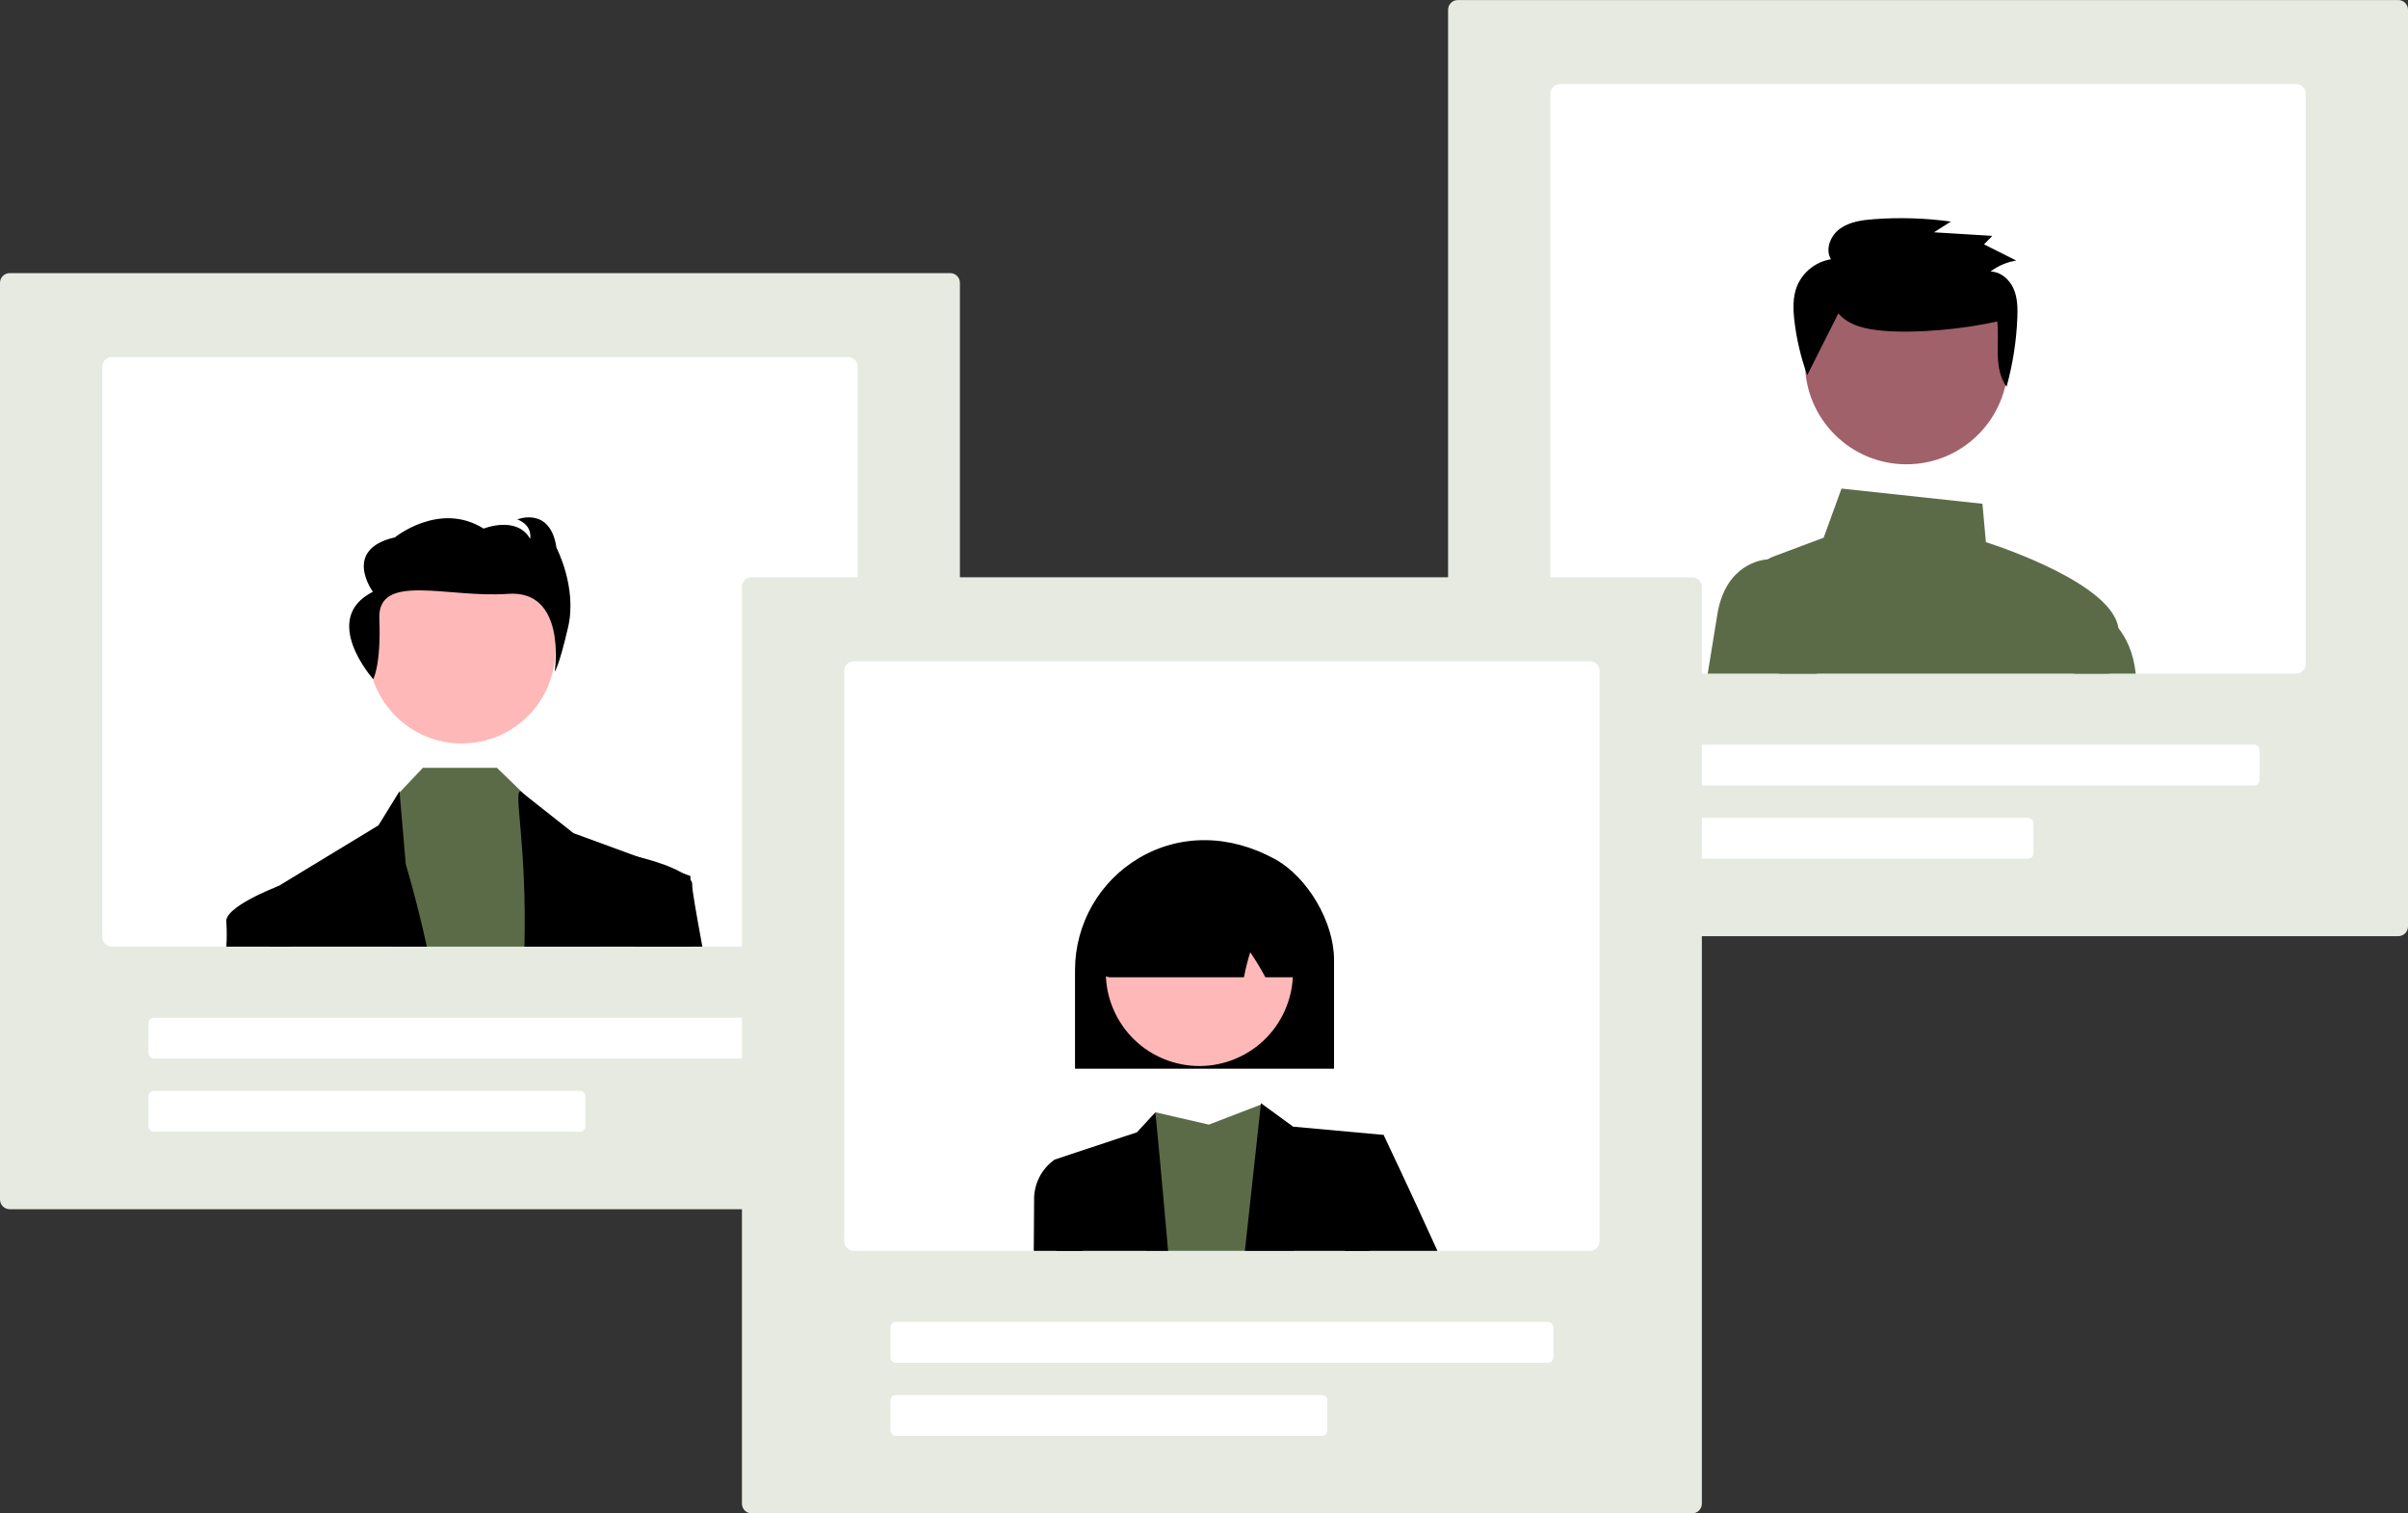
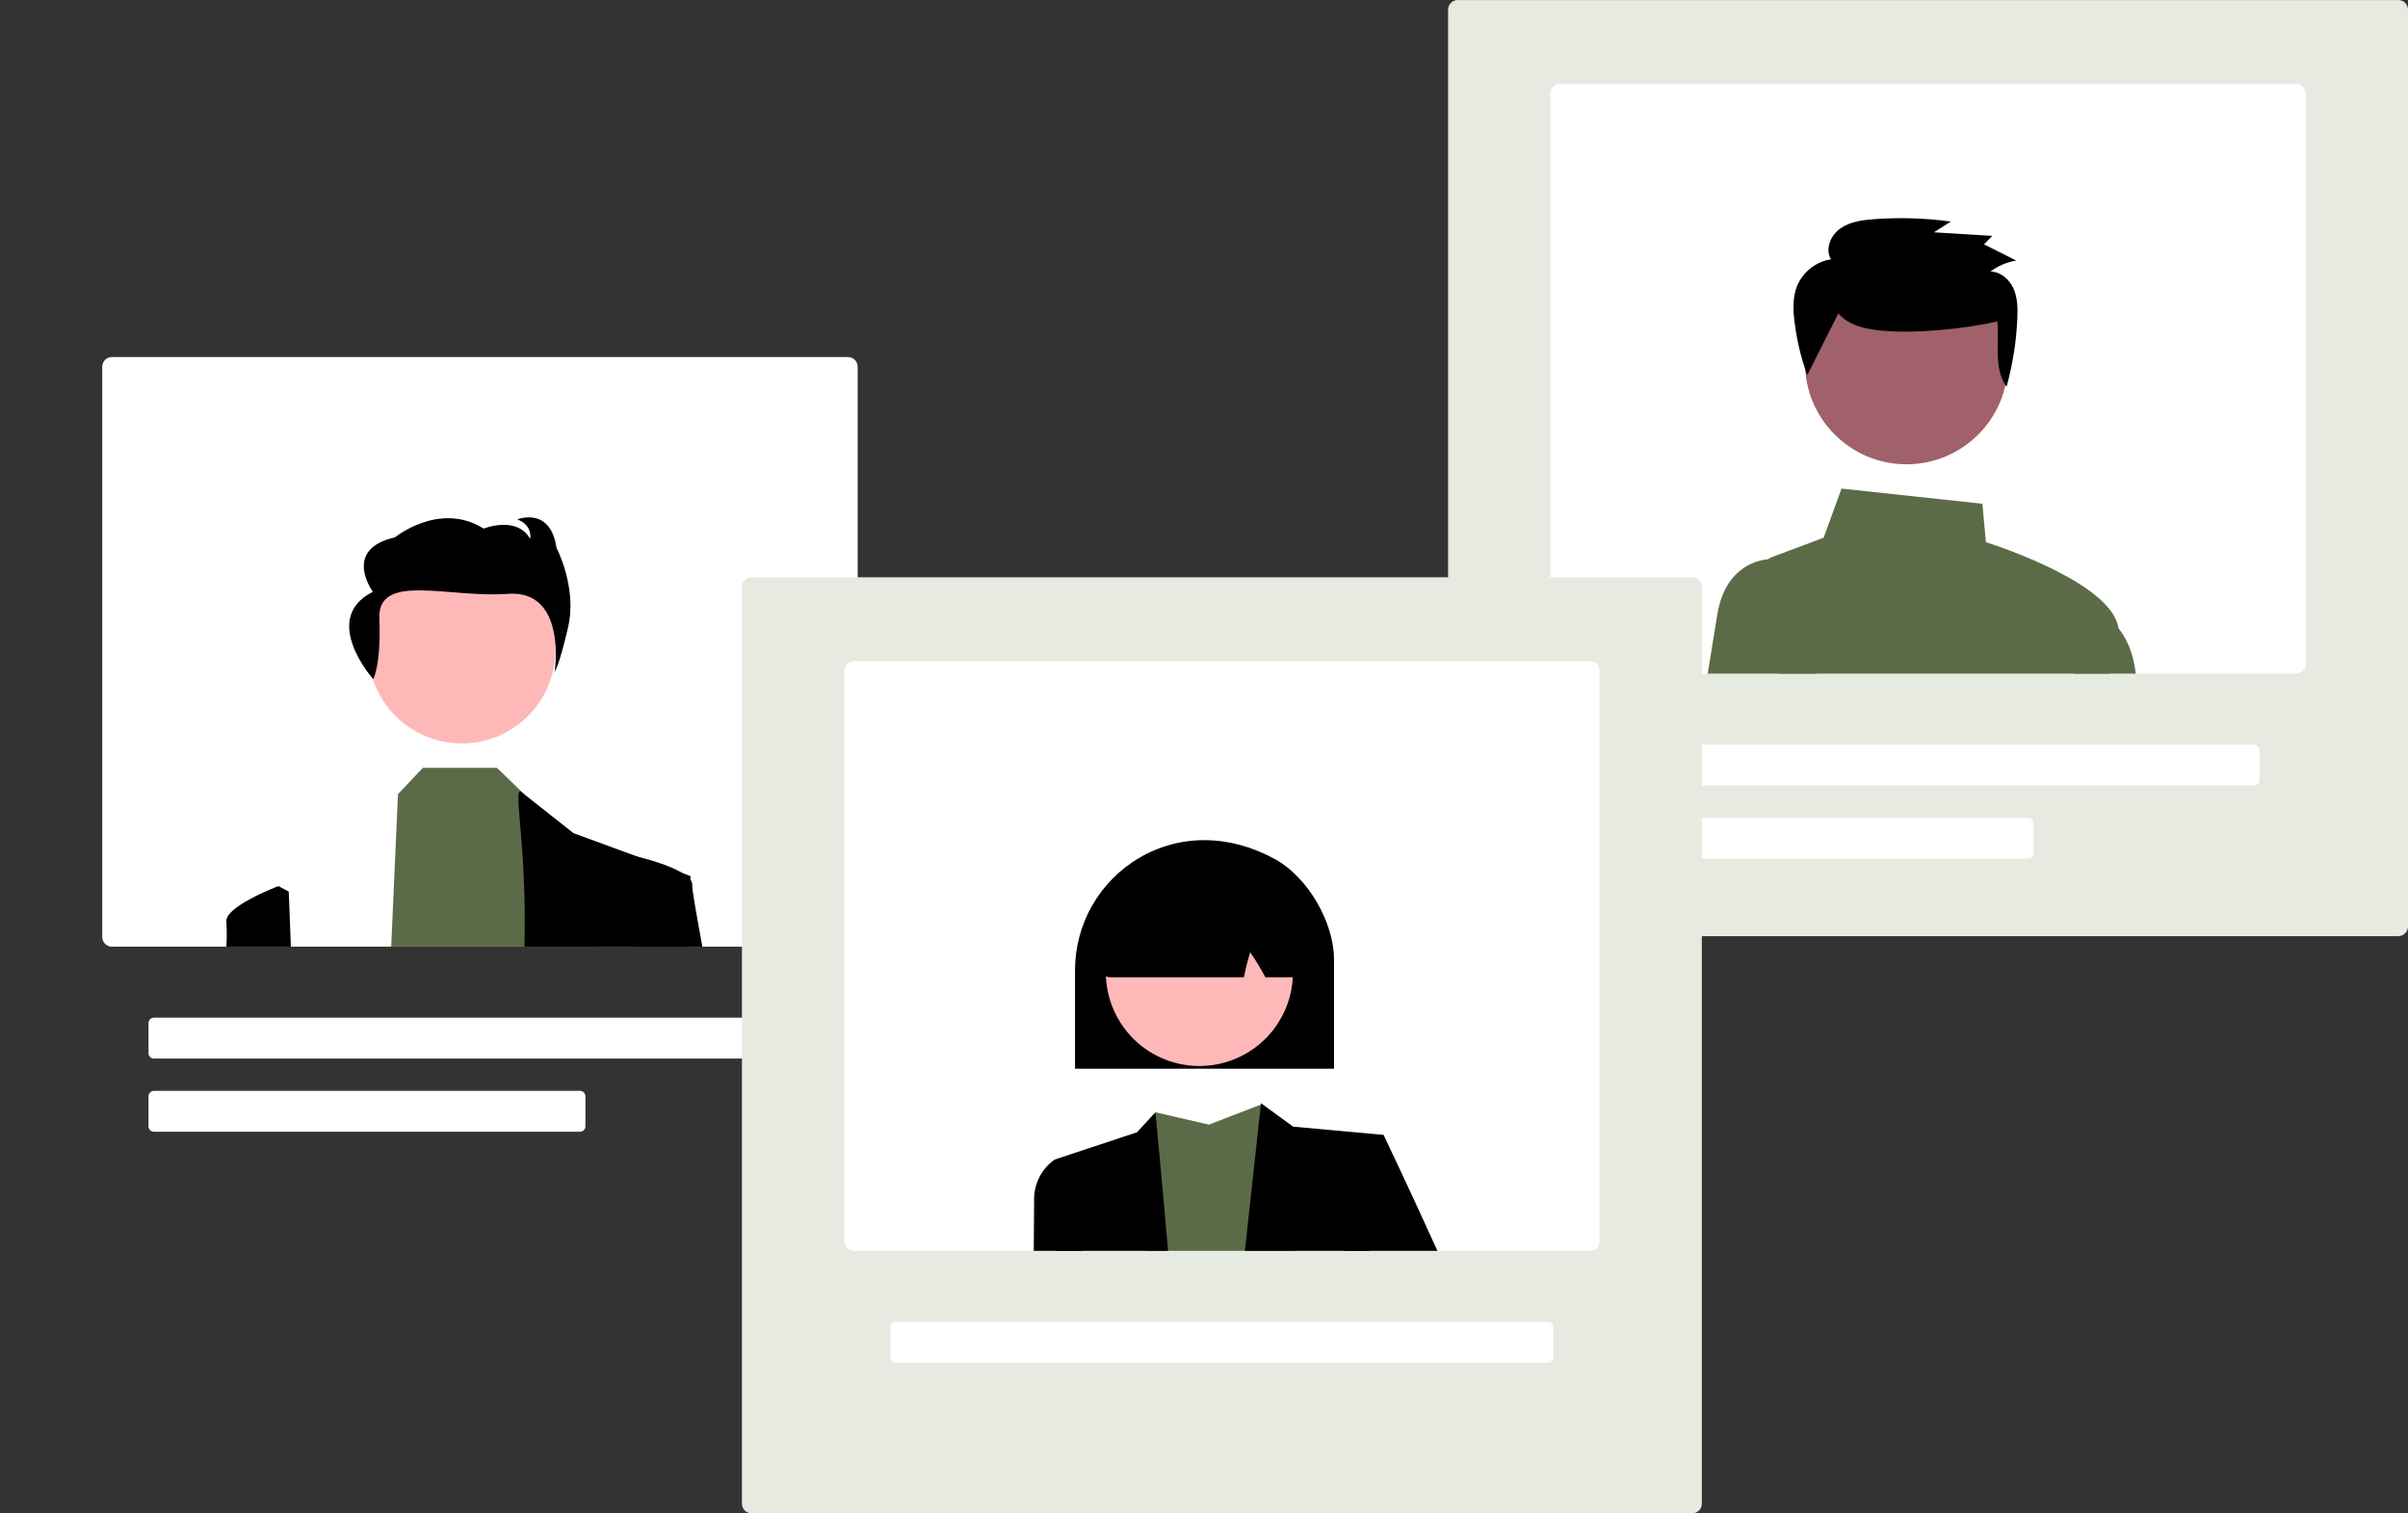
<svg xmlns="http://www.w3.org/2000/svg" width="350" height="220" viewBox="0 0 350 220" fill="none">
  <rect x="0" y="0" width="350" height="220" fill="#333333" stroke="none" />
-   <path d="M138.114 175.78H1.408C1.034 175.779 0.677 175.631 0.413 175.367C0.149 175.103 0 174.745 0 174.372V41.107C0 40.734 0.149 40.376 0.413 40.112C0.677 39.849 1.034 39.7 1.408 39.7H138.114C138.487 39.7 138.845 39.849 139.109 40.112C139.372 40.376 139.521 40.734 139.521 41.107V174.372C139.521 174.745 139.372 175.103 139.109 175.367C138.845 175.631 138.487 175.779 138.114 175.78Z" fill="#E6EAE0" />
  <path d="M123.254 51.9H16.267C15.894 51.901 15.536 52.049 15.272 52.313C15.008 52.577 14.86 52.934 14.859 53.308V136.207C14.86 136.58 15.008 136.938 15.272 137.202C15.536 137.466 15.894 137.614 16.267 137.615H123.254C123.628 137.614 123.985 137.466 124.249 137.202C124.513 136.938 124.661 136.58 124.662 136.207V53.308C124.661 52.934 124.513 52.577 124.249 52.313C123.985 52.049 123.628 51.901 123.254 51.9Z" fill="white" />
  <path d="M117.154 153.882H22.367C22.16 153.882 21.961 153.799 21.814 153.653C21.668 153.506 21.585 153.307 21.585 153.1V148.72C21.585 148.513 21.668 148.314 21.814 148.168C21.961 148.021 22.16 147.938 22.367 147.938H117.154C117.361 147.938 117.56 148.021 117.707 148.168C117.853 148.314 117.936 148.513 117.936 148.72V153.1C117.936 153.307 117.853 153.506 117.707 153.653C117.56 153.799 117.361 153.882 117.154 153.882Z" fill="white" />
  <path d="M84.307 164.518H22.367C22.16 164.518 21.961 164.435 21.814 164.289C21.668 164.142 21.585 163.943 21.585 163.736V159.356C21.585 159.149 21.668 158.95 21.814 158.804C21.961 158.657 22.16 158.575 22.367 158.574H84.307C84.514 158.575 84.713 158.657 84.86 158.804C85.006 158.95 85.089 159.149 85.089 159.356V163.736C85.089 163.943 85.006 164.142 84.86 164.289C84.713 164.435 84.514 164.518 84.307 164.518Z" fill="white" />
  <path d="M67.118 108.074C74.63 108.074 80.721 101.984 80.721 94.471C80.721 86.959 74.63 80.868 67.118 80.868C59.605 80.868 53.515 86.959 53.515 94.471C53.515 101.984 59.605 108.074 67.118 108.074Z" fill="#FFB8B8" />
  <path d="M87.019 137.615H56.86L57.845 115.441L58.08 115.194L61.465 111.619H72.235L76.227 115.485L76.549 115.798L85.049 123.944L87.019 137.615Z" fill="#5B6B48" />
-   <path d="M62.046 137.615H39.229C39.172 132.61 39.141 129.613 39.141 129.613L40.461 128.809C40.463 128.807 40.465 128.806 40.467 128.806H40.471L55.011 119.978L58.064 115.019L58.08 115.194L58.978 125.646C58.978 125.646 60.46 130.439 62.046 137.615Z" fill="black" />
  <path d="M100.396 137.615H76.227C76.593 123.018 74.622 115.019 75.636 115.019L76.227 115.485L83.35 121.11L92.738 124.554H92.744L99.217 126.929L100.352 127.345V127.88C100.355 129.162 100.362 132.669 100.396 137.615Z" fill="black" />
  <path d="M54.248 98.727C54.248 98.727 55.404 96.697 55.136 89.917C54.867 83.136 65.192 86.971 73.82 86.325C82.447 85.678 80.621 97.645 80.621 97.645C80.621 97.645 81.243 96.933 82.576 91.158C83.909 85.382 80.883 79.626 80.883 79.626C79.992 73.557 75.189 75.502 75.189 75.502C77.502 76.403 77.058 78.328 77.058 78.328C75.1 74.896 70.297 76.841 70.297 76.841C63.892 72.821 57.401 78.114 57.401 78.114C49.663 79.871 54.201 86.024 54.201 86.024C46.419 89.957 54.248 98.727 54.248 98.727Z" fill="black" />
  <path d="M42.276 137.615H32.9C32.973 136.46 32.975 135.301 32.906 134.146C32.346 131.915 40.224 128.899 40.461 128.809C40.463 128.807 40.465 128.806 40.468 128.806H40.471L41.972 129.613L42.276 137.615Z" fill="black" />
  <path d="M102.088 137.615H92.24L91.011 125.477L92.391 124.47C92.391 124.47 92.516 124.498 92.738 124.554H92.744C93.849 124.826 97.265 125.727 99.217 126.929C99.651 127.172 100.036 127.495 100.352 127.88C100.546 128.112 100.642 128.41 100.621 128.712C100.571 129.165 101.147 132.506 102.088 137.615Z" fill="black" />
  <path d="M348.592 136.086H211.886C211.513 136.086 211.155 135.937 210.891 135.673C210.627 135.409 210.479 135.052 210.479 134.678V1.414C210.479 1.04 210.627 0.683 210.891 0.419C211.155 0.155 211.513 0.006 211.886 0.006H348.592C348.965 0.006 349.323 0.155 349.587 0.419C349.851 0.683 349.999 1.04 350 1.414V134.678C349.999 135.052 349.851 135.409 349.587 135.673C349.323 135.937 348.965 136.086 348.592 136.086Z" fill="#E6EAE0" />
  <path d="M333.733 12.206H226.746C226.372 12.207 226.015 12.355 225.751 12.619C225.487 12.883 225.338 13.241 225.338 13.614V96.514C225.338 96.887 225.487 97.245 225.751 97.508C226.015 97.772 226.372 97.921 226.746 97.921H333.733C334.106 97.921 334.464 97.772 334.728 97.508C334.992 97.245 335.14 96.887 335.141 96.514V13.614C335.14 13.241 334.992 12.883 334.728 12.619C334.464 12.355 334.106 12.207 333.733 12.206Z" fill="white" />
  <path d="M327.633 114.188H232.846C232.639 114.188 232.44 114.105 232.293 113.959C232.147 113.812 232.064 113.613 232.064 113.406V109.026C232.064 108.819 232.147 108.62 232.293 108.474C232.44 108.327 232.639 108.245 232.846 108.244H327.633C327.84 108.245 328.039 108.327 328.186 108.474C328.332 108.62 328.415 108.819 328.415 109.026V113.406C328.415 113.613 328.332 113.812 328.186 113.959C328.039 114.105 327.84 114.188 327.633 114.188Z" fill="white" />
  <path d="M294.786 124.824H232.846C232.639 124.824 232.44 124.742 232.293 124.595C232.147 124.448 232.064 124.25 232.064 124.042V119.663C232.064 119.455 232.147 119.256 232.293 119.11C232.44 118.963 232.639 118.881 232.846 118.881H294.786C294.993 118.881 295.192 118.963 295.339 119.11C295.485 119.256 295.568 119.455 295.568 119.663V124.042C295.568 124.25 295.485 124.448 295.339 124.595C295.192 124.742 294.993 124.824 294.786 124.824Z" fill="white" />
  <path d="M306.573 97.921C307.177 95.747 307.646 93.873 307.887 92.547C307.962 92.138 307.969 91.719 307.909 91.308C307.008 84.898 290.735 79.48 288.648 78.811L288.144 73.23L267.661 71.024L265.067 78.163L257.716 80.919C257.45 81.017 257.196 81.148 256.962 81.307C256.345 81.723 255.871 82.319 255.603 83.013C255.335 83.707 255.286 84.466 255.463 85.189L258.595 97.921L306.573 97.921Z" fill="#5B6B48" />
  <path d="M264.11 97.921H248.215C248.785 94.374 249.295 91.236 249.626 89.24C250.84 81.977 256.133 81.357 256.962 81.307C257.028 81.301 257.068 81.301 257.072 81.301H260.416L264.11 97.921Z" fill="#5B6B48" />
  <path d="M306.573 97.921H310.427C310.086 94.79 309.004 92.681 307.909 91.308C307.178 90.343 306.235 89.558 305.153 89.015L304.862 88.89L301.474 97.921H306.573Z" fill="#5B6B48" />
  <path d="M277.102 67.492C285.248 67.492 291.851 60.889 291.851 52.743C291.851 44.598 285.248 37.994 277.102 37.994C268.957 37.994 262.354 44.598 262.354 52.743C262.354 60.889 268.957 67.492 277.102 67.492Z" fill="#A0616A" />
  <path d="M267.203 45.558C268.73 47.364 271.313 47.874 273.697 48.081C278.537 48.506 285.576 47.817 290.306 46.725C290.646 49.998 289.724 53.526 291.651 56.218C292.554 52.959 293.08 49.607 293.216 46.228C293.275 44.779 293.252 43.279 292.663 41.949C292.074 40.619 290.79 39.489 289.311 39.478C290.41 38.645 291.697 38.094 293.059 37.876L288.376 35.523L289.578 34.288L281.1 33.769L283.556 32.209C279.858 31.702 276.118 31.584 272.396 31.859C270.668 31.986 268.862 32.229 267.462 33.23C266.062 34.231 265.253 36.221 266.123 37.69C265.035 37.869 264.01 38.323 263.147 39.008C262.283 39.693 261.609 40.588 261.187 41.607C260.563 43.189 260.62 44.946 260.813 46.632C261.132 49.329 261.758 51.98 262.68 54.534" fill="black" />
  <path d="M245.954 219.994H109.248C108.875 219.994 108.517 219.845 108.253 219.581C107.989 219.317 107.841 218.96 107.84 218.586V85.322C107.841 84.948 107.989 84.591 108.253 84.327C108.517 84.063 108.875 83.914 109.248 83.914H245.954C246.327 83.914 246.685 84.063 246.949 84.327C247.213 84.591 247.361 84.948 247.362 85.322V218.586C247.361 218.96 247.213 219.317 246.949 219.581C246.685 219.845 246.327 219.994 245.954 219.994Z" fill="#E6EAE0" />
  <path d="M231.095 96.115H124.107C123.734 96.115 123.377 96.264 123.113 96.527C122.849 96.791 122.7 97.149 122.7 97.522V180.422C122.7 180.795 122.849 181.153 123.113 181.416C123.377 181.68 123.734 181.829 124.107 181.829H231.095C231.468 181.829 231.826 181.68 232.089 181.416C232.353 181.153 232.502 180.795 232.502 180.422V97.522C232.502 97.149 232.353 96.791 232.089 96.527C231.826 96.264 231.468 96.115 231.095 96.115Z" fill="white" />
  <path d="M224.994 198.096H130.207C130 198.096 129.801 198.013 129.655 197.867C129.508 197.72 129.426 197.521 129.425 197.314V192.935C129.426 192.727 129.508 192.528 129.655 192.382C129.801 192.235 130 192.153 130.207 192.152H224.994C225.202 192.153 225.4 192.235 225.547 192.382C225.694 192.528 225.776 192.727 225.776 192.935V197.314C225.776 197.521 225.694 197.72 225.547 197.867C225.4 198.013 225.202 198.096 224.994 198.096Z" fill="white" />
-   <path d="M192.147 208.732H130.207C130 208.732 129.801 208.65 129.655 208.503C129.508 208.356 129.426 208.158 129.425 207.95V203.571C129.426 203.363 129.508 203.165 129.655 203.018C129.801 202.871 130 202.789 130.207 202.789H192.147C192.355 202.789 192.553 202.871 192.7 203.018C192.847 203.165 192.929 203.363 192.929 203.571V207.95C192.929 208.158 192.847 208.356 192.7 208.503C192.553 208.65 192.355 208.732 192.147 208.732Z" fill="white" />
  <path d="M188.128 181.829H166.596L167.938 161.69L175.705 163.482L183.26 160.576L183.46 160.501L183.473 160.495C183.475 160.501 183.478 160.507 183.479 160.513C183.598 160.992 185.969 170.486 188.128 181.829Z" fill="#5B6B48" />
  <path d="M201.104 164.977L199.092 181.829H180.945L183.26 160.576L183.282 160.37L183.46 160.501L183.479 160.513L187.956 163.779L201.104 164.977Z" fill="black" />
  <path d="M169.78 181.829H153.529L153.294 168.562L165.254 164.596L167.938 161.69C167.938 161.69 168.786 170.433 169.78 181.829Z" fill="black" />
  <path d="M208.928 181.829H195.46L196.324 169.757L201.104 164.977C201.104 164.977 204.886 172.911 208.928 181.829Z" fill="black" />
  <path d="M157.361 181.829H150.257C150.288 177.963 150.307 175.291 150.307 174.537C150.271 173.372 150.526 172.216 151.047 171.173C151.568 170.13 152.341 169.233 153.294 168.562L156.883 169.757L157.361 181.829Z" fill="black" />
  <path d="M156.253 140.958C156.264 137.682 157.125 134.465 158.752 131.622C160.379 128.779 162.716 126.406 165.535 124.737C171.524 121.202 178.749 121.266 185.358 124.912C190.067 127.51 193.898 134.048 193.898 139.486V155.352H156.253V140.958Z" fill="black" />
  <path d="M180.852 153.295C187.441 149.693 189.863 141.431 186.261 134.842C182.659 128.253 174.397 125.831 167.808 129.433C161.219 133.035 158.797 141.297 162.399 147.886C166.001 154.475 174.263 156.897 180.852 153.295Z" fill="#FFB8B8" />
  <path d="M160.151 141.492C160.048 141.374 159.806 141.095 161.484 128.189L161.537 127.979H161.688C170.19 123.796 178.815 123.691 187.326 127.665C187.589 127.789 187.814 127.979 187.98 128.217C188.147 128.454 188.248 128.731 188.276 129.02C189.269 141.145 189.029 141.409 188.926 141.522C188.771 141.693 188.581 141.83 188.369 141.923C188.158 142.017 187.929 142.065 187.697 142.066H183.926L183.847 141.923C183.2 140.72 182.489 139.552 181.719 138.423C181.365 139.546 181.075 140.689 180.85 141.845L180.804 142.066H161.406C161.168 142.066 160.933 142.014 160.716 141.916C160.499 141.817 160.307 141.672 160.151 141.492Z" fill="black" />
</svg>